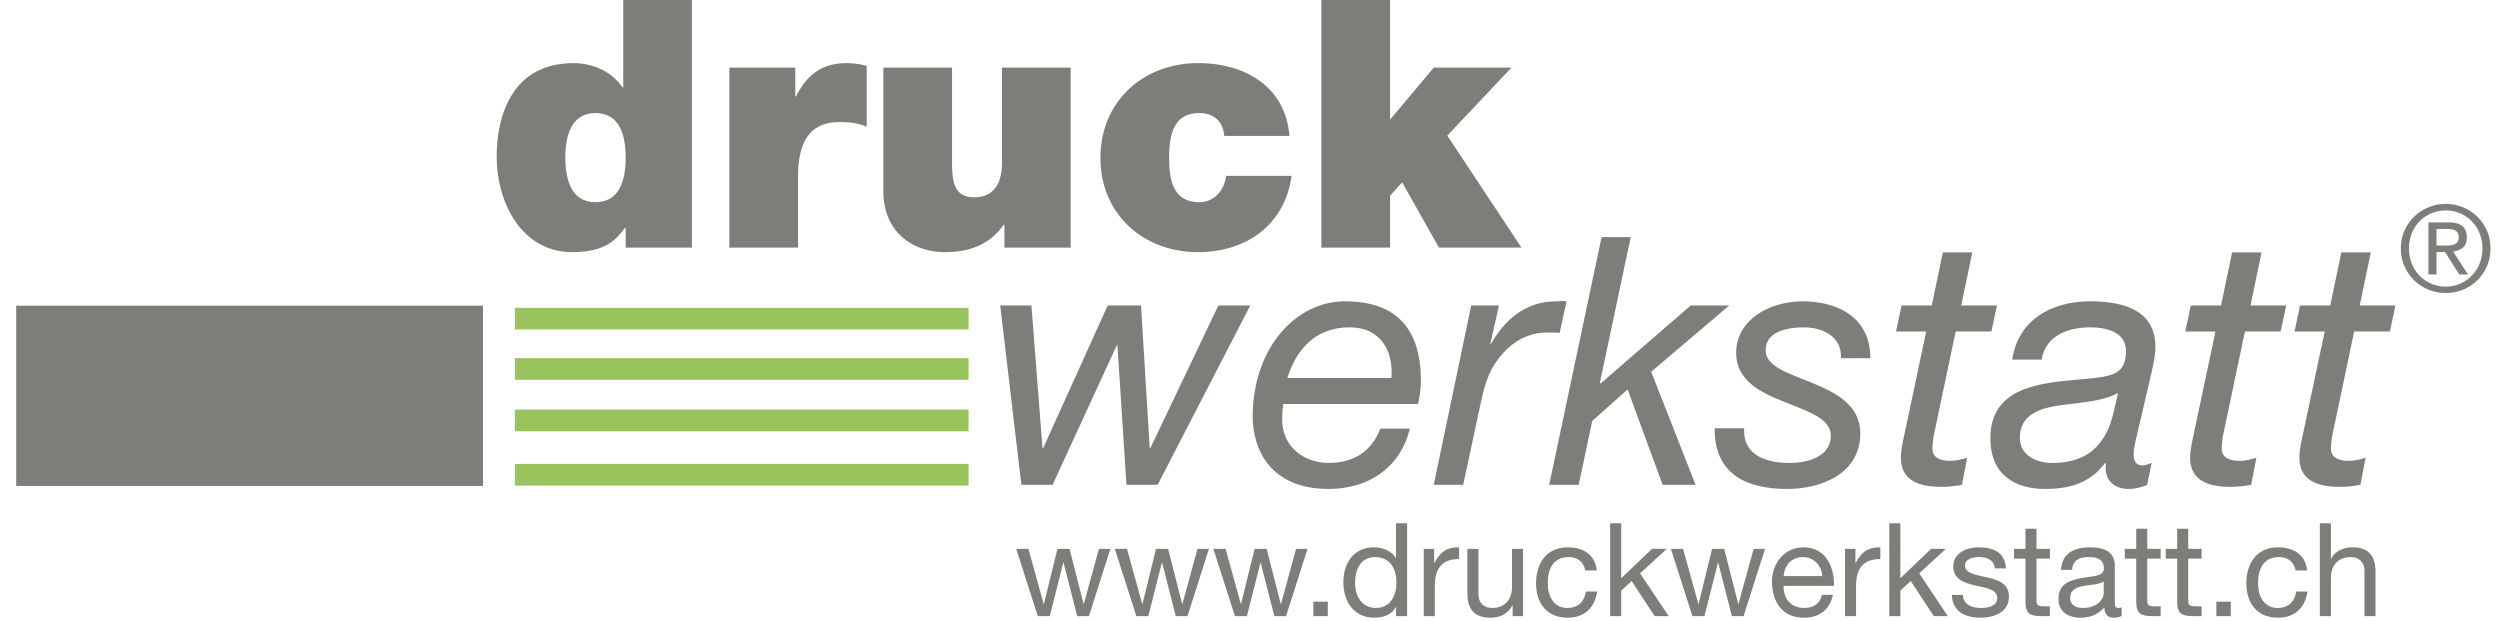
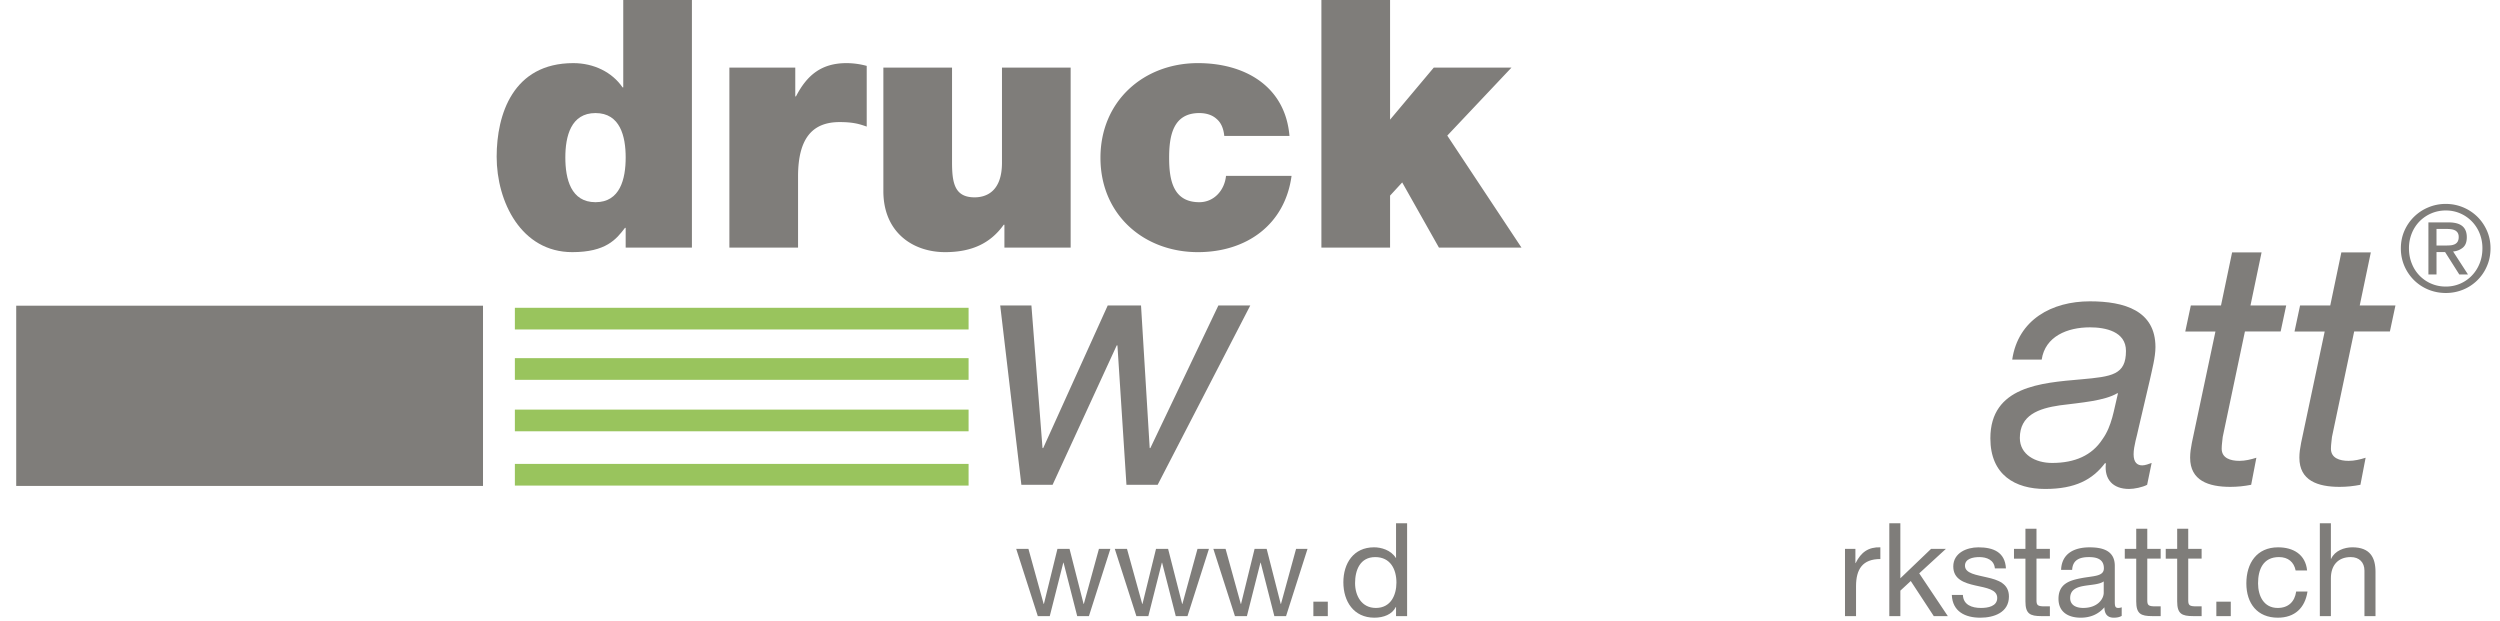
<svg xmlns="http://www.w3.org/2000/svg" width="100%" height="100%" viewBox="0 0 173 43" version="1.1" xml:space="preserve" fill-rule="evenodd" clip-rule="evenodd" stroke-miterlimit="3.864">
  <path fill="#7f7d7a" fill-rule="nonzero" stroke="#7f7d7a" stroke-width=".75" d="M1.497 21.529h31.552v11.723H1.497z" />
  <path d="M35.629 22.049h31.397m-31.397 3.485h31.397m-31.397 3.561h31.397m-31.397 3.757h31.397" fill="#7f7d7a" fill-rule="nonzero" stroke="#99c45d" stroke-width="1.5" />
  <path d="M86.518 21.14h-2.207l-4.705 9.864h-.047l-.6-9.864h-2.305l-4.464 9.864h-.048l-.768-9.864h-2.159l1.464 12.408h2.16l4.439-9.648h.048l.624 9.648h2.16l6.408-12.408z" fill="#7f7d7a" fill-rule="nonzero" />
-   <path d="M89.086 26.156c.6-1.92 1.896-3.504 4.296-3.504 2.257 0 3.048 1.752 2.905 3.504h-7.201zm9.048 1.8c.073-.336.192-.96.192-1.608 0-3.504-1.608-5.496-5.256-5.496-3.407 0-6.384 3.24-6.384 7.992 0 2.16 1.153 4.991 5.256 4.991 2.713 0 4.969-1.44 5.616-4.176h-2.04c-.577 1.536-1.8 2.376-3.577 2.376-1.655 0-3.215-1.08-3.215-3 0-.36.023-.72.072-1.08l9.336.001z" fill="#7f7d7a" />
-   <path d="M99.213 33.548h2.041l1.176-5.496c.192-.937.48-2.112 1.032-2.904.648-.984 1.512-1.728 2.64-2.016.481-.12.72-.12 1.224-.12.193 0 .409 0 .601.024l.48-2.184c-.24-.048-.48 0-.72 0-2.088 0-3.552 1.248-4.512 2.952h-.048l.6-2.664h-1.92l-2.594 12.408zm7.992 0h2.041l.936-4.416 2.448-2.184 2.424 6.6h2.28l-3.072-7.824 5.4-4.584h-2.664l-6.24 5.4-.048-.048 2.136-10.08h-2.017l-3.624 17.136zm22.224-8.76c0-2.904-2.376-3.936-4.68-3.936-2.303 0-4.608 1.272-4.608 3.577 0 1.872 1.632 2.711 3.288 3.359 1.632.672 3.265 1.152 3.265 2.352 0 1.417-1.513 1.896-2.832 1.896-1.704 0-3.264-.552-3.168-2.4h-2.041c-.023 3.168 2.184 4.2 5.016 4.2 2.4 0 5.064-1.079 5.064-3.839 0-1.945-1.656-2.808-3.288-3.481-1.632-.672-3.264-1.128-3.264-2.28 0-1.248 1.392-1.583 2.64-1.583 1.416 0 2.664.72 2.568 2.136h2.04v-.001zm7.056-7.32h-2.04l-.768 3.672h-2.088l-.384 1.8h2.088l-1.632 7.703c-.072.385-.12.672-.12 1.032 0 1.584 1.272 2.016 2.784 2.016.48 0 .96-.048 1.44-.144l.36-1.872c-.384.12-.768.216-1.176.216-.624 0-1.224-.192-1.224-.84 0-.288.048-.528.072-.816l1.536-7.296h2.472l.384-1.8h-2.472l.768-3.671z" fill="#7f7d7a" fill-rule="nonzero" />
  <path d="M139.773 30.308c0-1.584 1.296-2.041 2.76-2.257 1.488-.191 3.096-.312 3.984-.839h.048c-.288 1.151-.408 2.256-1.08 3.192-.72 1.104-1.896 1.632-3.48 1.632-1.152 0-2.232-.577-2.232-1.728zm1.512-5.424c.24-1.608 1.776-2.232 3.336-2.232 1.08 0 2.496.288 2.496 1.632 0 1.656-.96 1.776-3.12 1.968-2.736.24-6.264.48-6.264 4.08 0 2.544 1.728 3.504 3.792 3.504 2.088 0 3.288-.648 4.152-1.8l.048.048c-.12 1.08.48 1.752 1.608 1.752.36 0 .936-.12 1.248-.288l.312-1.512c-.192.072-.456.168-.648.168-.336 0-.6-.192-.6-.768 0-.576.24-1.272.336-1.776l.792-3.384c.144-.672.384-1.56.384-2.256 0-2.52-2.136-3.168-4.536-3.168-2.64 0-4.968 1.272-5.376 4.032h2.04z" fill="#7f7d7a" />
  <path d="M156.501 17.468h-2.04l-.768 3.672h-2.088l-.384 1.8h2.088l-1.632 7.703c-.072.385-.12.672-.12 1.032 0 1.584 1.272 2.016 2.784 2.016.48 0 .96-.048 1.44-.144l.36-1.872c-.384.12-.768.216-1.176.216-.624 0-1.224-.192-1.224-.84 0-.288.048-.528.072-.816l1.536-7.296h2.472l.384-1.8h-2.472l.768-3.671zm7.56 0h-2.04l-.768 3.672h-2.088l-.384 1.8h2.088l-1.632 7.703c-.073.385-.12.672-.12 1.032 0 1.584 1.272 2.016 2.784 2.016.48 0 .96-.048 1.44-.144l.36-1.872c-.385.12-.768.216-1.176.216-.624 0-1.224-.192-1.224-.84 0-.288.047-.528.072-.816l1.536-7.296h2.472l.384-1.8h-2.472l.768-3.671z" fill="#7f7d7a" fill-rule="nonzero" />
  <path d="M47.881 0h-4.752v6.048h-.048c-.72-1.056-1.992-1.68-3.408-1.68-4.176 0-5.304 3.552-5.304 6.48 0 3.12 1.704 6.6 5.232 6.6 2.328 0 3.048-.888 3.648-1.68h.048v1.368h4.584V0zm-4.584 10.896c0 1.488-.384 3.096-2.088 3.096-1.704 0-2.088-1.608-2.088-3.096 0-1.464.384-3.072 2.088-3.072 1.704 0 2.088 1.608 2.088 3.072z" fill="#7f7d7a" />
  <path d="M50.473 17.136h4.752v-4.92c0-2.664 1.008-3.768 2.88-3.768.96 0 1.392.144 1.872.312v-4.2a5.41 5.41 0 0 0-1.392-.192c-1.728 0-2.736.816-3.504 2.304h-.048V4.68h-4.56v12.456zM74.089 4.68h-4.752v6.576c0 1.992-1.08 2.4-1.896 2.4-1.392 0-1.56-1.008-1.56-2.448V4.68h-4.752v8.544c0 2.856 2.04 4.224 4.272 4.224 1.896 0 3.168-.648 4.056-1.896h.048v1.584h4.584V4.68zm15.143 4.728c-.288-3.432-3.072-5.04-6.336-5.04-3.744 0-6.744 2.616-6.744 6.552 0 3.936 3 6.528 6.744 6.528 3.36 0 6.024-1.896 6.48-5.28H84.84c-.096.984-.816 1.824-1.848 1.824-1.824 0-2.088-1.56-2.088-3.072s.264-3.096 2.088-3.096c.504 0 .912.144 1.2.408.312.264.48.672.528 1.176h4.512zm2.209 7.728h4.752v-3.6l.839-.912 2.544 4.512h5.712l-5.136-7.752 4.441-4.704h-5.377l-3.023 3.6V0h-4.752v17.136zm74.946-1.169a3.084 3.084 0 0 1 1.662-1.621 3.091 3.091 0 0 1 1.201-.235 3.114 3.114 0 0 1 2.179.883c.28.275.503.599.668.973.165.375.247.779.247 1.213 0 .446-.082.858-.247 1.234a3.031 3.031 0 0 1-1.651 1.63 3.126 3.126 0 0 1-1.196.231c-.424 0-.824-.078-1.201-.231a3.073 3.073 0 0 1-.99-.648 3.119 3.119 0 0 1-.672-.982 3.04 3.04 0 0 1-.247-1.234c0-.434.083-.838.247-1.213zm.508 2.265a2.491 2.491 0 0 0 2.356 1.597 2.46 2.46 0 0 0 1.802-.76c.229-.236.407-.516.536-.837.13-.321.194-.671.194-1.052a2.71 2.71 0 0 0-.194-1.031 2.52 2.52 0 0 0-1.34-1.382 2.476 2.476 0 0 0-.998-.202 2.525 2.525 0 0 0-1.82.755 2.53 2.53 0 0 0-.536.829 2.71 2.71 0 0 0-.194 1.031c0 .38.064.731.194 1.052zm2.545-2.842c.429 0 .747.086.954.256.206.171.309.429.309.775 0 .325-.091.563-.272.714a1.212 1.212 0 0 1-.676.268l1.031 1.592h-.602l-.983-1.551h-.594v1.551h-.561V15.39h1.394zm-.247 1.601c.127 0 .246-.004.359-.012a.917.917 0 0 0 .301-.071.471.471 0 0 0 .21-.177.607.607 0 0 0 .078-.334.52.52 0 0 0-.07-.289.47.47 0 0 0-.181-.165.775.775 0 0 0-.256-.078 1.983 1.983 0 0 0-.285-.021h-.743v1.147h.587zM76.838 37.983h-.792l-1.044 3.808h-.018l-.972-3.808h-.837l-.936 3.808h-.018l-1.053-3.808h-.846l1.494 4.653h.828l.936-3.698h.018l.945 3.698h.81l1.485-4.653zm6.821 0h-.792l-1.044 3.808h-.018l-.972-3.808h-.837l-.936 3.808h-.018l-1.054-3.808h-.845l1.494 4.653h.828l.936-3.698h.017l.945 3.698h.811l1.485-4.653zm6.821 0h-.792l-1.044 3.808h-.018l-.972-3.808h-.837l-.936 3.808h-.018l-1.053-3.808h-.846l1.494 4.653h.828l.936-3.698h.018l.945 3.698h.81l1.485-4.653zm.405 3.654h.999v.999h-.999z" fill="#7f7d7a" fill-rule="nonzero" />
  <path d="M97.372 36.21h-.766v2.394h-.018c-.341-.549-1.025-.73-1.503-.73-1.422 0-2.124 1.108-2.124 2.422s.712 2.448 2.143 2.448c.639 0 1.232-.225 1.484-.737h.018v.63h.766V36.21zm-3.601 4.141c0-.909.352-1.8 1.395-1.8 1.053 0 1.467.846 1.467 1.764 0 .873-.395 1.755-1.422 1.755-.989 0-1.44-.846-1.44-1.719z" fill="#7f7d7a" />
-   <path d="M98.522 42.636h.766v-2.07c0-1.179.45-1.881 1.683-1.881v-.811c-.828-.026-1.341.342-1.71 1.089h-.018v-.981h-.72v4.654h-.001zm6.874-4.653h-.765v2.628c0 .837-.451 1.458-1.377 1.458-.585 0-.946-.369-.946-.936v-3.15h-.765v3.06c0 .999.378 1.701 1.602 1.701.666 0 1.188-.269 1.513-.846h.017v.738h.72v-4.653h.001zm5.102 1.495c-.108-1.108-.953-1.603-2.007-1.603-1.476 0-2.196 1.099-2.196 2.493 0 1.387.756 2.376 2.177 2.376 1.171 0 1.882-.674 2.052-1.808h-.783c-.099.702-.54 1.134-1.278 1.134-.972 0-1.359-.846-1.359-1.702 0-.945.342-1.818 1.449-1.818.63 0 1.035.342 1.152.927h.793v.001zm.925 3.158h.765v-1.763l.72-.667 1.593 2.43h.973l-1.981-2.961 1.845-1.692h-1.026l-2.124 2.034V36.21h-.765v6.426zm10.717-4.653h-.791l-1.045 3.808h-.017l-.972-3.808h-.837l-.936 3.808h-.019l-1.052-3.808h-.847l1.494 4.653h.829l.936-3.698h.017l.946 3.698h.809l1.485-4.653z" fill="#7f7d7a" fill-rule="nonzero" />
-   <path d="M126.081 41.161c-.135.603-.576.909-1.206.909-1.016 0-1.476-.72-1.449-1.53h3.483c.046-1.125-.458-2.665-2.106-2.665-1.269 0-2.187 1.026-2.187 2.422.045 1.422.747 2.448 2.232 2.448 1.045 0 1.783-.558 1.989-1.583h-.756v-.001zm-2.655-1.297c.054-.711.531-1.314 1.332-1.314.756 0 1.305.585 1.341 1.314h-2.673z" fill="#7f7d7a" />
  <path d="M127.673 42.636h.765v-2.07c0-1.179.451-1.881 1.683-1.881v-.811c-.828-.026-1.34.342-1.709 1.089h-.018v-.981h-.72v4.654h-.001zm3.067 0h.765v-1.763l.72-.667 1.593 2.43h.972l-1.98-2.961 1.845-1.692h-1.026l-2.124 2.034V36.21h-.765v6.426zm4.326-1.467c.046 1.152.927 1.575 1.971 1.575.946 0 1.981-.359 1.981-1.467 0-.899-.757-1.152-1.521-1.323-.711-.171-1.521-.261-1.521-.81 0-.468.531-.594.99-.594.504 0 1.026.189 1.08.783h.765c-.063-1.134-.882-1.458-1.908-1.458-.81 0-1.736.388-1.736 1.324 0 .891.765 1.142 1.52 1.314.766.171 1.521.27 1.521.864 0 .584-.648.693-1.125.693-.63 0-1.224-.216-1.251-.9h-.766v-.001zm5.859-4.581h-.765v1.395h-.792v.675h.792v2.96c0 .856.315 1.017 1.107 1.017h.585v-.675h-.351c-.477 0-.576-.063-.576-.414v-2.889h.927v-.675h-.927v-1.394z" fill="#7f7d7a" fill-rule="nonzero" />
  <path d="M145.578 41.016c0 .423-.414 1.053-1.422 1.053-.468 0-.9-.18-.9-.684 0-.567.432-.747.936-.837.513-.09 1.089-.099 1.386-.315v.783zm1.243 1.008a.643.643 0 0 1-.234.046c-.243 0-.243-.162-.243-.522v-2.394c0-1.089-.909-1.278-1.746-1.278-1.034 0-1.925.406-1.97 1.557h.765c.036-.684.513-.882 1.161-.882.486 0 1.035.108 1.035.774 0 .576-.72.522-1.566.684-.792.153-1.575.378-1.575 1.431 0 .926.693 1.304 1.539 1.304.648 0 1.215-.225 1.639-.72 0 .504.252.72.647.72.243 0 .415-.045.549-.126v-.594h-.001z" fill="#7f7d7a" />
  <path d="M148.593 36.588h-.766v1.395h-.792v.675h.792v2.96c0 .856.315 1.017 1.107 1.017h.585v-.675h-.351c-.477 0-.576-.063-.576-.414v-2.889h.926v-.675h-.926v-1.394h.001zm2.834 0h-.766v1.395h-.792v.675h.792v2.96c0 .856.316 1.017 1.108 1.017h.584v-.675h-.351c-.477 0-.576-.063-.576-.414v-2.889h.926v-.675h-.926v-1.394h.001zm1.944 5.049h.999v.999h-.999zm6.28-2.159c-.108-1.108-.954-1.603-2.007-1.603-1.476 0-2.196 1.099-2.196 2.493 0 1.387.756 2.376 2.178 2.376 1.17 0 1.881-.674 2.052-1.808h-.783c-.099.702-.54 1.134-1.278 1.134-.972 0-1.359-.846-1.359-1.702 0-.945.341-1.818 1.449-1.818.63 0 1.035.342 1.152.927h.792v.001zm.881 3.158h.766v-2.628c0-.837.45-1.458 1.377-1.458.585 0 .945.369.945.936v3.15h.765v-3.06c0-.999-.378-1.702-1.602-1.702-.558 0-1.215.234-1.467.793h-.018V36.21h-.765v6.426h-.001z" fill="#7f7d7a" fill-rule="nonzero" />
</svg>